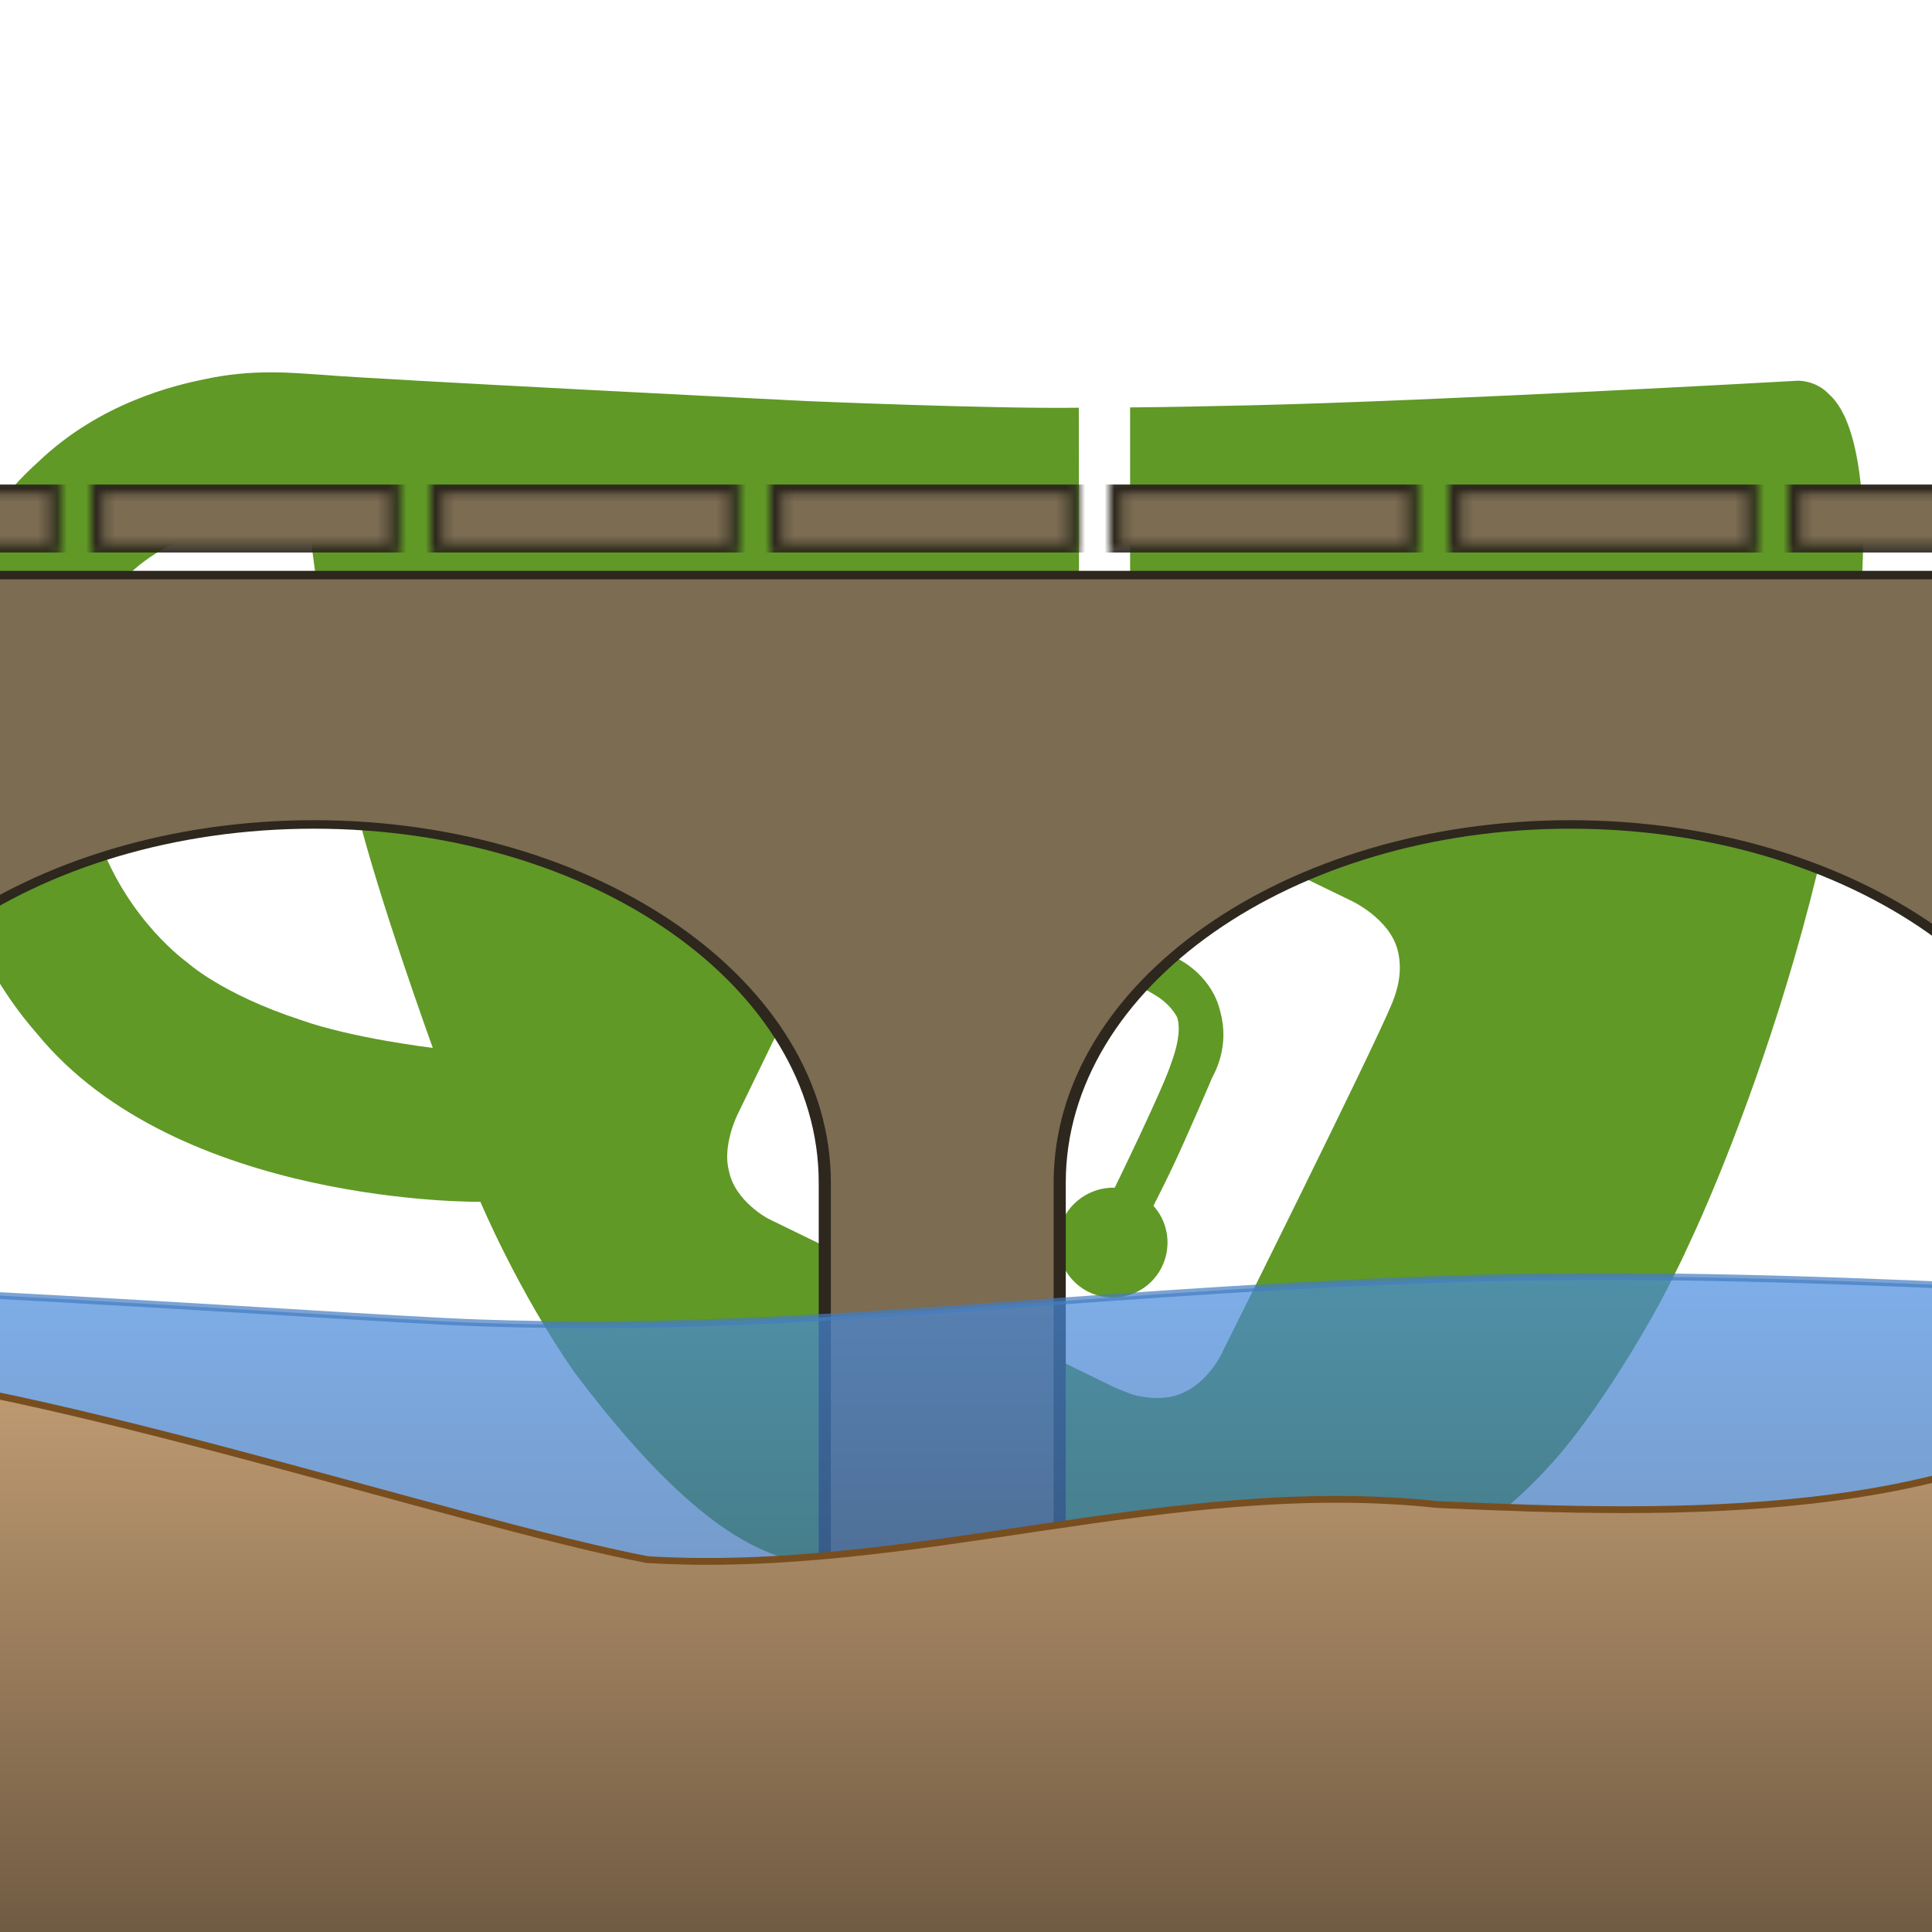
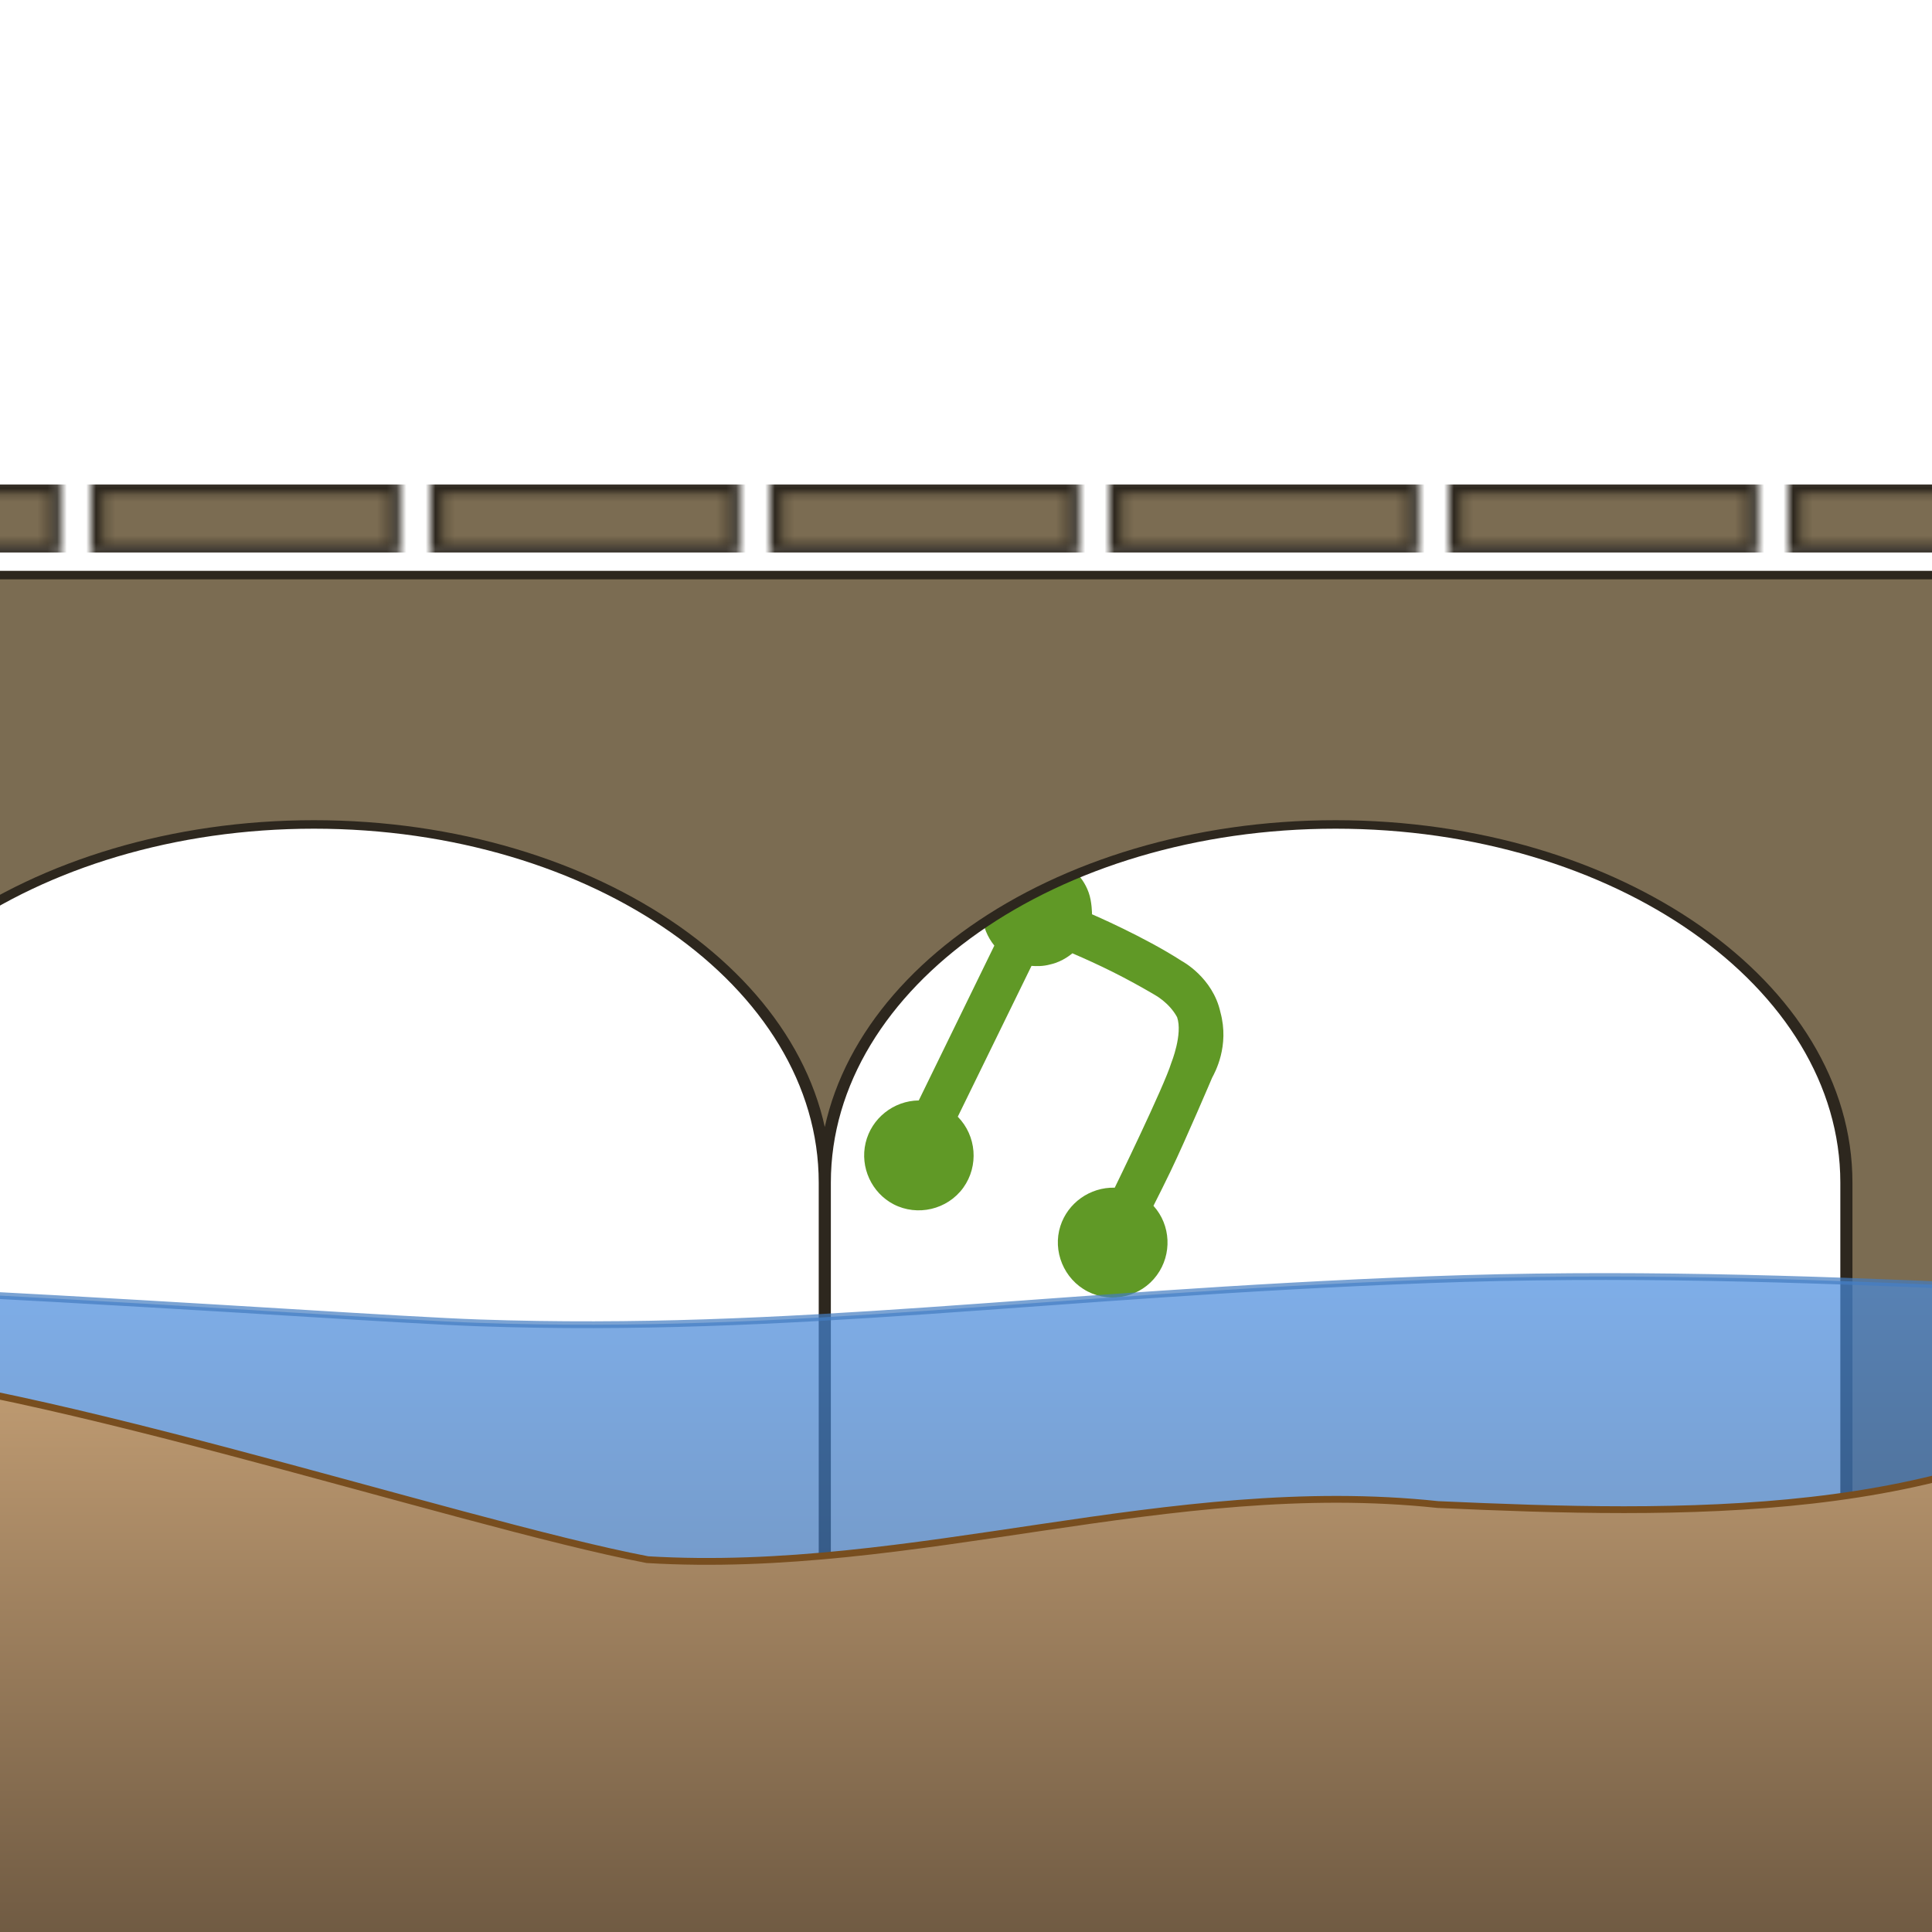
<svg xmlns="http://www.w3.org/2000/svg" xmlns:ns1="http://www.inkscape.org/namespaces/inkscape" xmlns:ns2="http://sodipodi.sourceforge.net/DTD/sodipodi-0.dtd" xmlns:xlink="http://www.w3.org/1999/xlink" width="100mm" height="100mm" viewBox="0 0 100 100" version="1.1" id="svg1" xml:space="preserve" ns1:version="1.3.2 (091e20ef0f, 2023-11-25)" ns2:docname="logo.svg">
  <ns2:namedview id="namedview1" pagecolor="#ffffff" bordercolor="#000000" borderopacity="0.25" ns1:showpageshadow="2" ns1:pageopacity="0.0" ns1:pagecheckerboard="0" ns1:deskcolor="#d1d1d1" ns1:document-units="mm" ns1:zoom="0.92381453" ns1:cx="361.0032" ns1:cy="323.65804" ns1:window-width="1920" ns1:window-height="1080" ns1:window-x="0" ns1:window-y="0" ns1:window-maximized="1" ns1:current-layer="layer1" />
  <defs id="defs1">
    <pattern ns1:collect="always" xlink:href="#pattern2853" id="pattern2864" patternTransform="translate(42.239,37.386)" />
    <pattern ns1:collect="always" xlink:href="#pattern2838" id="pattern2845" patternTransform="translate(44.042,18.042)" />
    <linearGradient id="linearGradient2826">
      <stop style="stop-color:#dfb585;stop-opacity:1;" offset="0" id="stop2828" />
      <stop style="stop-color:black;stop-opacity:1;" offset="1" id="stop2830" />
    </linearGradient>
    <linearGradient id="linearGradient2791">
      <stop style="stop-color:#4d95ee;stop-opacity:1;" offset="0" id="stop2793" />
      <stop style="stop-color:black;stop-opacity:1;" offset="1" id="stop2795" />
    </linearGradient>
    <linearGradient ns1:collect="always" xlink:href="#linearGradient2791" id="linearGradient2797" x1="213.115" y1="113.204" x2="213.115" y2="351.957" gradientUnits="userSpaceOnUse" gradientTransform="translate(0,6)" />
    <linearGradient ns1:collect="always" xlink:href="#linearGradient2826" id="linearGradient2832" x1="193.609" y1="116.546" x2="193.609" y2="345.214" gradientUnits="userSpaceOnUse" />
    <pattern patternUnits="userSpaceOnUse" width="31.917" height="9.917" patternTransform="translate(19.375,-47.292)" id="pattern2838">
      <rect y="0.625" x="0.625" height="8.667" width="30.667" id="rect2836" style="opacity:1;fill:#7b6c52;fill-opacity:1;fill-rule:nonzero;stroke:#2d271e;stroke-width:1.25;stroke-linecap:butt;stroke-linejoin:miter;stroke-miterlimit:4;stroke-dasharray:none;stroke-dashoffset:0;stroke-opacity:1" />
    </pattern>
    <pattern patternUnits="userSpaceOnUse" width="34.958" height="9.917" patternTransform="translate(44.042,18.042)" id="pattern2853">
      <g id="g2849" transform="translate(-44.042,-18.042)">
        <rect style="fill:url(#pattern2845);stroke:none" width="31.917" height="9.917" x="44.042" y="18.042" id="rect2841" />
        <rect style="opacity:0;fill:#00cd0f;fill-opacity:1;fill-rule:nonzero;stroke:none;stroke-width:1.25;stroke-linecap:butt;stroke-linejoin:miter;stroke-miterlimit:4;stroke-dasharray:none;stroke-dashoffset:0;stroke-opacity:1" id="rect2847" width="9.167" height="2.583" x="69.833" y="21.917" />
      </g>
    </pattern>
  </defs>
  <g ns1:label="Layer 1" ns1:groupmode="layer" id="layer1">
    <g id="g4" transform="matrix(0.159,0,0,0.159,-3.802,-0.361)">
      <path id="teabag" style="fill:#ffffff" d="M 395.9,484.2 269,423.2 c -12.5,-6 -17.9,-21.2 -11.8,-33.8 l 61,-126.9 c 6,-12.5 21.2,-17.9 33.8,-11.8 17.2,8.3 27.1,13 27.1,13 l -0.1,-109.2 16.7,-0.1 0.1,117.1 c 0,0 57.4,24.2 83.1,40.1 3.7,2.3 10.2,6.8 12.9,14.4 2.1,6.1 2,13.1 -1,19.3 l -61,126.9 c -6.2,12.7 -21.4,18.1 -33.9,12 z" />
      <g id="g3" transform="translate(-3.8,-19.6)">
        <g id="g2">
-           <path style="fill:#609926" d="m 622.7,149.8 c -4.1,-4.1 -9.6,-4 -9.6,-4 0,0 -117.2,6.6 -177.9,8 -13.3,0.3 -26.5,0.6 -39.6,0.7 0,39.1 0,78.2 0,117.2 -5.5,-2.6 -11.1,-5.3 -16.6,-7.9 0,-36.4 -0.1,-109.2 -0.1,-109.2 -29,0.4 -89.2,-2.2 -89.2,-2.2 0,0 -141.4,-7.1 -156.8,-8.5 -9.8,-0.6 -22.5,-2.1 -39,1.5 -8.7,1.8 -33.5,7.4 -53.8,26.9 -45,40.1 -33.5,103.9 -32.1,113.5 1.7,11.7 6.9,44.2 31.7,72.5 45.8,56.1 144.4,54.8 144.4,54.8 0,0 12.1,28.9 30.6,55.5 25,33.1 50.7,58.9 75.7,62 63,0 188.9,-0.1 188.9,-0.1 0,0 12,0.1 28.3,-10.3 14,-8.5 26.5,-23.4 26.5,-23.4 0,0 12.9,-13.8 30.9,-45.3 5.5,-9.7 10.1,-19.1 14.1,-28 0,0 55.2,-117.1 55.2,-231.1 -1.1,-34.5 -9.6,-40.6 -11.6,-42.6 z M 125.6,353.9 c -25.9,-8.5 -36.9,-18.7 -36.9,-18.7 0,0 -19.1,-13.4 -28.7,-39.8 -16.5,-44.2 -1.4,-71.2 -1.4,-71.2 0,0 8.4,-22.5 38.5,-30 13.8,-3.7 31,-3.1 31,-3.1 0,0 7.1,59.4 15.7,94.2 7.2,29.2 24.8,77.7 24.8,77.7 0,0 -26.1,-3.1 -43,-9.1 z m 300.3,107.6 c 0,0 -6.1,14.5 -19.6,15.4 -5.8,0.4 -10.3,-1.2 -10.3,-1.2 0,0 -0.3,-0.1 -5.3,-2.1 l -112.9,-55 c 0,0 -10.9,-5.7 -12.8,-15.6 -2.2,-8.1 2.7,-18.1 2.7,-18.1 L 322,273 c 0,0 4.8,-9.7 12.2,-13 0.6,-0.3 2.3,-1 4.5,-1.5 8.1,-2.1 18,2.8 18,2.8 L 467.4,315 c 0,0 12.6,5.7 15.3,16.2 1.9,7.4 -0.5,14 -1.8,17.2 -6.3,15.4 -55,113.1 -55,113.1 z" id="path1" />
          <path style="fill:#609926" d="m 326.8,380.1 c -8.2,0.1 -15.4,5.8 -17.3,13.8 -1.9,8 2,16.3 9.1,20 7.7,4 17.5,1.8 22.7,-5.4 5.1,-7.1 4.3,-16.9 -1.8,-23.1 l 24,-49.1 c 1.5,0.1 3.7,0.2 6.2,-0.5 4.1,-0.9 7.1,-3.6 7.1,-3.6 4.2,1.8 8.6,3.8 13.2,6.1 4.8,2.4 9.3,4.9 13.4,7.3 0.9,0.5 1.8,1.1 2.8,1.9 1.6,1.3 3.4,3.1 4.7,5.5 1.9,5.5 -1.9,14.9 -1.9,14.9 -2.3,7.6 -18.4,40.6 -18.4,40.6 -8.1,-0.2 -15.3,5 -17.7,12.5 -2.6,8.1 1.1,17.3 8.9,21.3 7.8,4 17.4,1.7 22.5,-5.3 5,-6.8 4.6,-16.3 -1.1,-22.6 1.9,-3.7 3.7,-7.4 5.6,-11.3 5,-10.4 13.5,-30.4 13.5,-30.4 0.9,-1.7 5.7,-10.3 2.7,-21.3 -2.5,-11.4 -12.6,-16.7 -12.6,-16.7 -12.2,-7.9 -29.2,-15.2 -29.2,-15.2 0,0 0,-4.1 -1.1,-7.1 -1.1,-3.1 -2.8,-5.1 -3.9,-6.3 4.7,-9.7 9.4,-19.3 14.1,-29 -4.1,-2 -8.1,-4 -12.2,-6.1 -4.8,9.8 -9.7,19.7 -14.5,29.5 -6.7,-0.1 -12.9,3.5 -16.1,9.4 -3.4,6.3 -2.7,14.1 1.9,19.8 -8.2,16.8 -16.4,33.6 -24.6,50.4 z" id="path2" />
        </g>
      </g>
    </g>
    <g id="g1" transform="matrix(0.502,0,0,0.352,-51.63,18.972)">
-       <path id="path2799" style="fill:#7b6c52;fill-opacity:1;fill-rule:nonzero;stroke:#2d271e;stroke-width:1.25;stroke-linecap:butt;stroke-linejoin:miter;stroke-miterlimit:4;stroke-dashoffset:0;stroke-opacity:1" d="m 341.667,225.235 c 0,-12.895 0,-90.699 0,-105.235 0,-29.072 23.595,-52.667 52.667,-52.667 29.072,0 52.667,23.595 52.667,52.667 L 418.057,30.667 H -18.057 L -47,120 c 0,-29.072 23.595,-52.667 52.667,-52.667 29.072,0 52.667,23.595 52.667,52.667 0,14.536 0,92.94 0,105.235 m 24.222,0 c 0,-12.895 0,-90.699 0,-105.235 0,-29.072 23.595,-52.667 52.667,-52.667 29.072,0 52.667,23.595 52.667,52.667 0,14.536 0,92.94 0,105.235 m 24.222,0 c 0,-12.895 0,-90.699 0,-105.235 0,-29.072 23.595,-52.667 52.667,-52.667 29.072,0 52.667,23.595 52.667,52.667 0,14.536 0,92.94 0,105.235" ns2:nodetypes="cssccccssccsssccsssc" />
+       <path id="path2799" style="fill:#7b6c52;fill-opacity:1;fill-rule:nonzero;stroke:#2d271e;stroke-width:1.25;stroke-linecap:butt;stroke-linejoin:miter;stroke-miterlimit:4;stroke-dashoffset:0;stroke-opacity:1" d="m 341.667,225.235 c 0,-12.895 0,-90.699 0,-105.235 0,-29.072 23.595,-52.667 52.667,-52.667 29.072,0 52.667,23.595 52.667,52.667 L 418.057,30.667 H -18.057 L -47,120 c 0,-29.072 23.595,-52.667 52.667,-52.667 29.072,0 52.667,23.595 52.667,52.667 0,14.536 0,92.94 0,105.235 m 24.222,0 c 0,-12.895 0,-90.699 0,-105.235 0,-29.072 23.595,-52.667 52.667,-52.667 29.072,0 52.667,23.595 52.667,52.667 0,14.536 0,92.94 0,105.235 c 0,-12.895 0,-90.699 0,-105.235 0,-29.072 23.595,-52.667 52.667,-52.667 29.072,0 52.667,23.595 52.667,52.667 0,14.536 0,92.94 0,105.235" ns2:nodetypes="cssccccssccsssccsssc" />
      <path style="opacity:0.7;fill:url(#linearGradient2797);fill-opacity:1;fill-rule:evenodd;stroke:#447cc1;stroke-width:1px;stroke-linecap:butt;stroke-linejoin:miter;stroke-opacity:1" d="m -6.663,217.654 c 0,-28.37 -13.112,-86.588 0.446,-86.323 84.656,1.653 142.344,8.5 158.481,9.294 32.275,1.587 58.201,-4.233 97.884,-6.349 39.683,-2.116 74.603,3.704 107.937,3.175 33.333,-0.529 37.434,-3.968 49.735,-2.646 24.081,2.589 3.82,42.095 3.82,86.011" id="path1884" ns2:nodetypes="csssssc" />
      <path style="fill:url(#linearGradient2832);fill-opacity:1;fill-rule:evenodd;stroke:#784e1f;stroke-width:1px;stroke-linecap:butt;stroke-linejoin:miter;stroke-opacity:1" d="m 421.314,97.524 c 0,45.302 0.561,104.045 0.561,134.045 -16.378,0 -353.393,-0.385 -443.1,-0.385 0,-56.463 2.984,-109.388 2.984,-131.794 18.286,11.883 77.989,47.037 100.206,47.892 20.739,0.251 67.906,22.796 87.636,28.159 27.563,2.349 53.841,-12.319 81.504,-8.103 24.908,1.59 53.623,2.54 72.719,-17.452 15.326,-12.892 35.534,-14.373 53.871,-18.566 13.909,-6.125 36.388,-20.822 43.62,-33.795 z" id="path1875" ns2:nodetypes="cccccccccc" />
      <rect style="opacity:1;fill:url(#pattern2864);fill-opacity:1;fill-rule:nonzero;stroke-width:1.25;stroke-linecap:butt;stroke-linejoin:miter;stroke-miterlimit:4;stroke-dasharray:none;stroke-dashoffset:0;stroke-opacity:1" id="rect2834" width="445.333" height="10" x="-24.469" y="17.344" />
    </g>
  </g>
</svg>